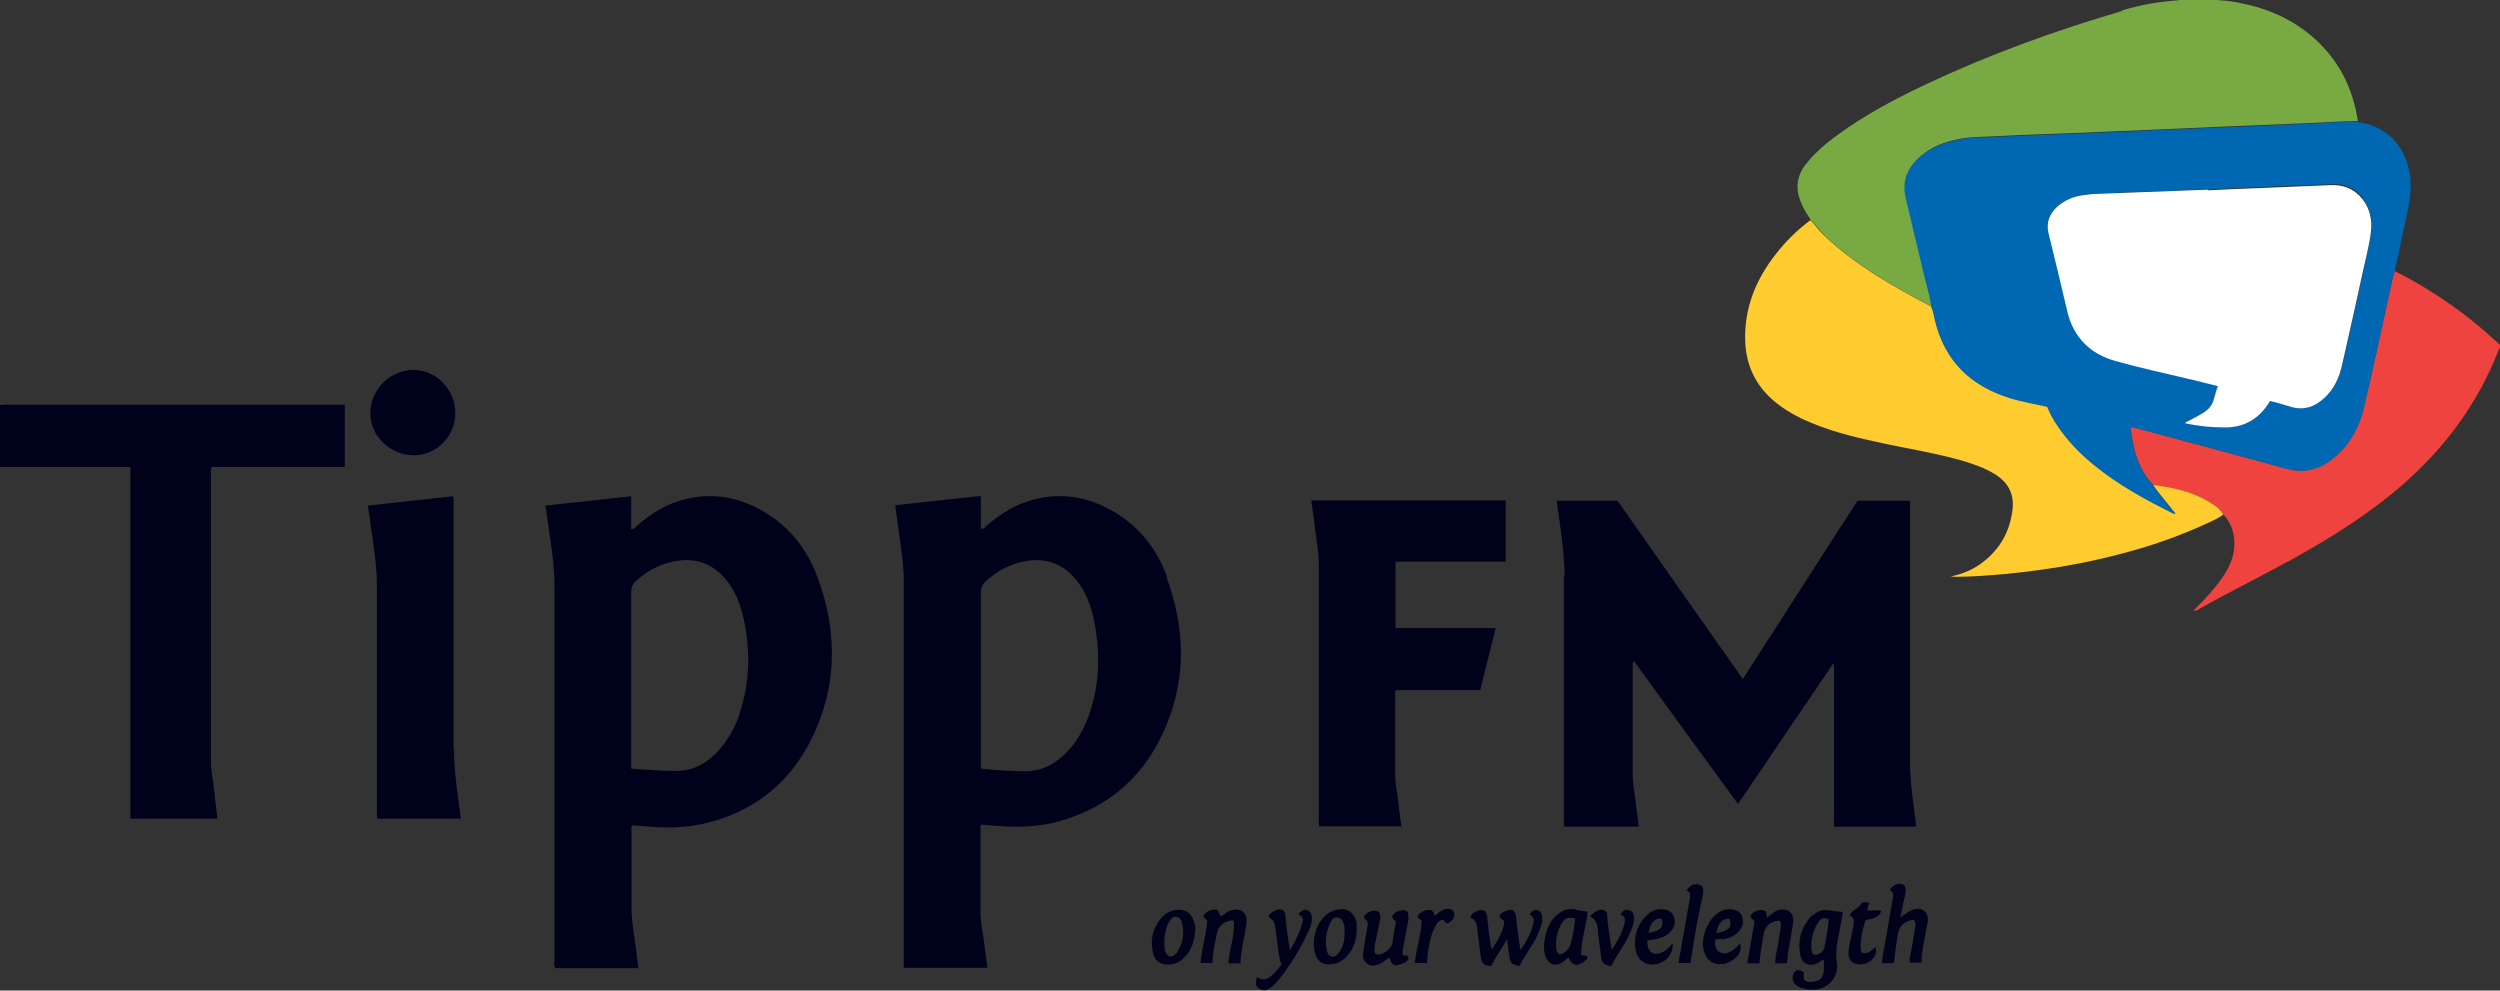
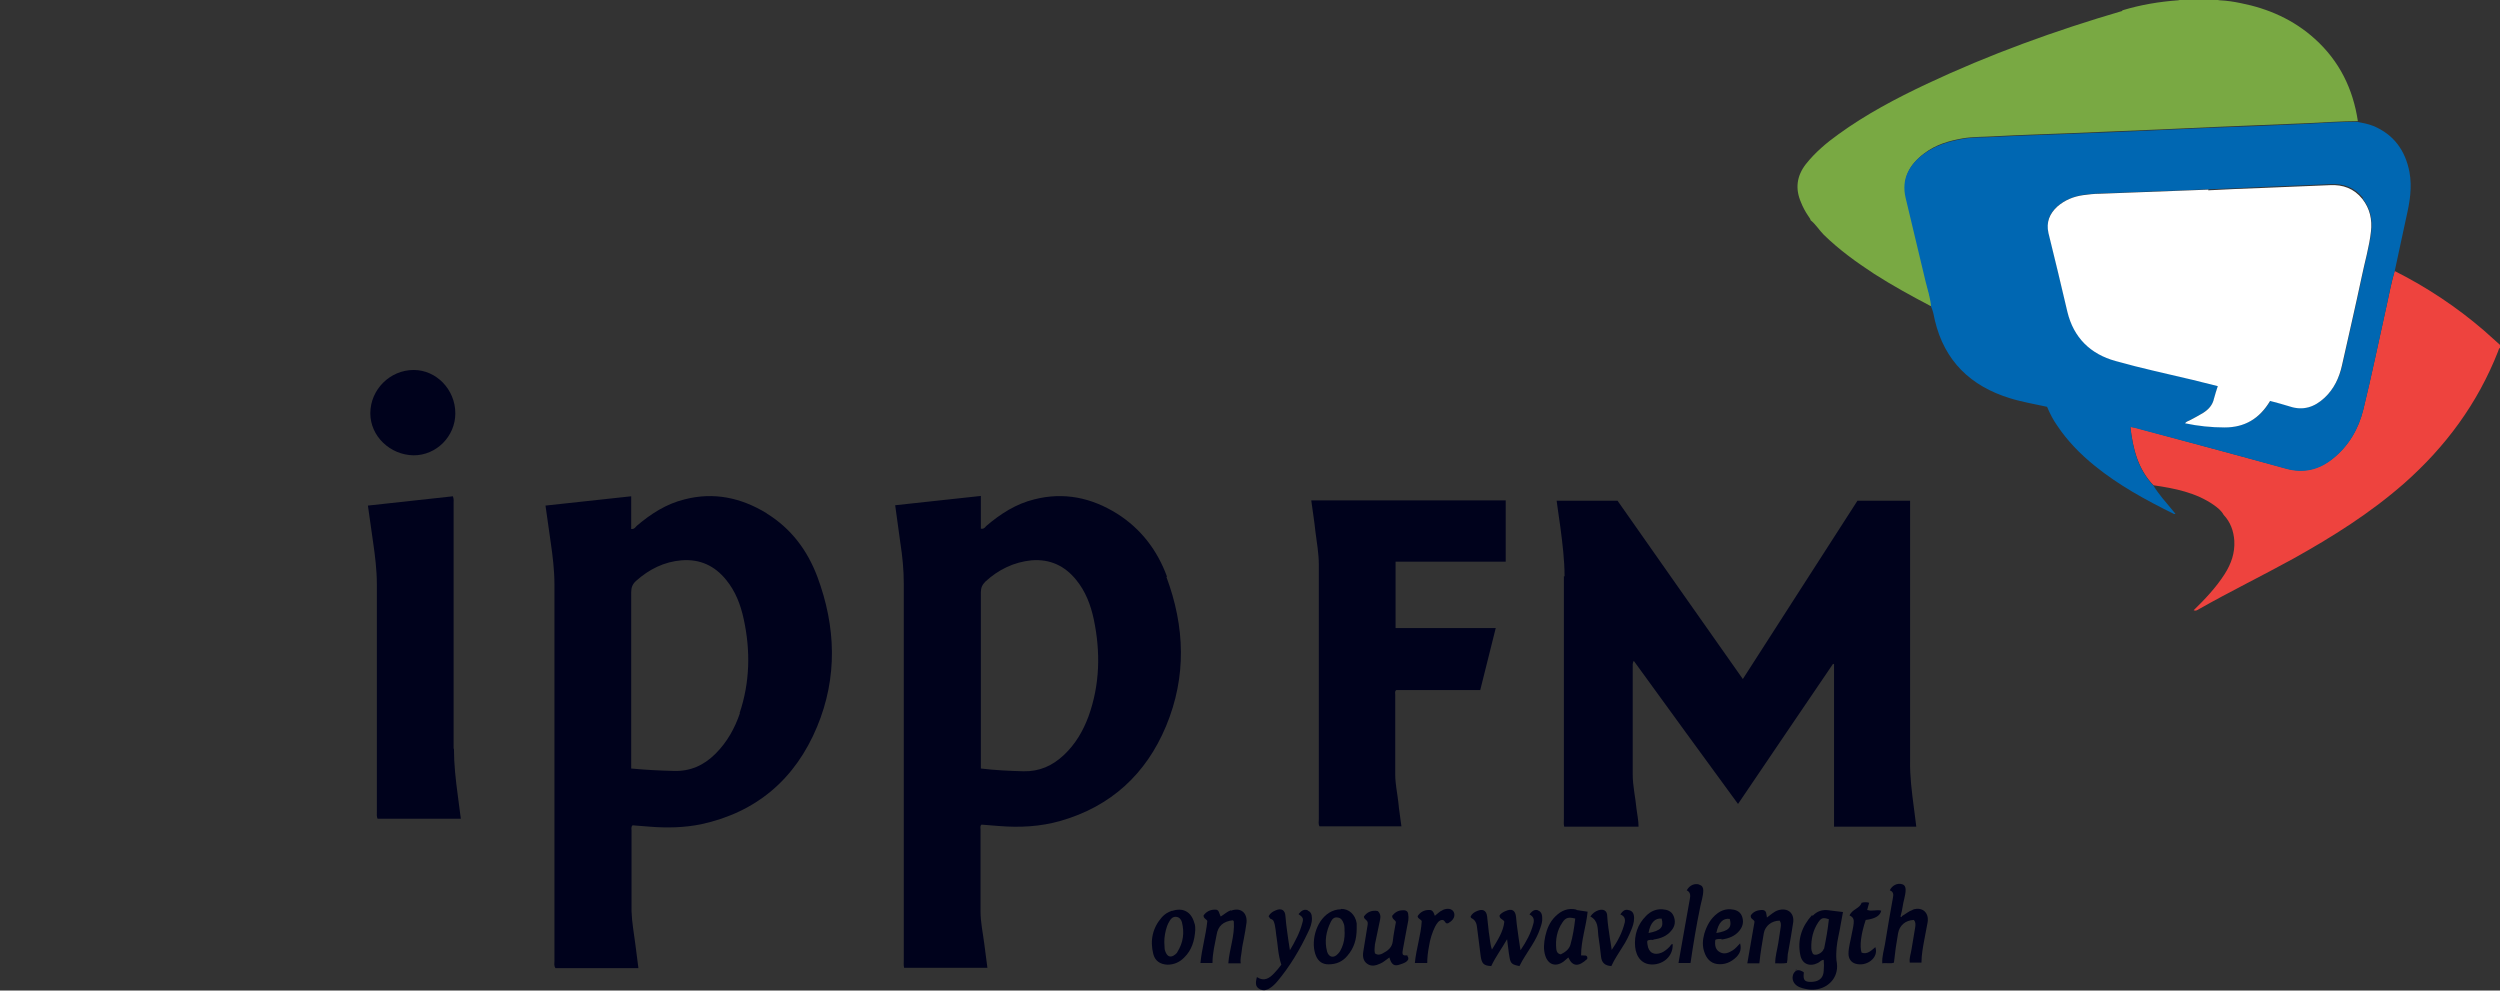
<svg xmlns="http://www.w3.org/2000/svg" id="Layer_1" data-name="Layer 1" viewBox="0 0 72.64 28.78">
  <rect x="0" y="0" width="72.64" height="28.78" fill="#333333" stroke="none" />
  <defs>
    <style>
      .cls-1 {
        fill: #00021c;
      }

      .cls-1, .cls-2, .cls-3, .cls-4, .cls-5, .cls-6 {
        stroke-width: 0px;
      }

      .cls-2 {
        fill: #0067b2;
      }

      .cls-3 {
        fill: #79a943;
      }

      .cls-4 {
        fill: #ffcc30;
      }

      .cls-5 {
        fill: #ee433e;
      }

      .cls-6 {
        fill: #fff;
      }
    </style>
  </defs>
  <path class="cls-1" d="M40.93,27.78s-.01-.01-.02-.02c-.04,0-.06,0-.09,0,.02,0,.05,0,.09,0,0,0,.02.01.02.02Z" />
  <path class="cls-1" d="M52.22,28.18s0,0,.01,0c0,0,0,0-.01,0Z" />
  <path class="cls-3" d="M61.66.32c-1.95.57-3.85,1.26-5.68,2.12-.89.42-1.76.88-2.56,1.46-.35.25-.68.53-.95.87-.27.35-.31.72-.14,1.11.05.13.12.26.2.38.03.05.07.09.08.14.15.12.25.29.38.42.45.44.95.8,1.47,1.14.53.34,1.08.64,1.63.93,0,0,.02,0,.04,0-.03-.25-.11-.49-.16-.73-.19-.81-.39-1.62-.58-2.43-.13-.55.1-.96.53-1.28.33-.25.71-.36,1.11-.43.3-.05.61-.04.92-.06.73-.04,1.46-.06,2.2-.09.88-.04,1.76-.07,2.64-.11.52-.02,1.03-.05,1.55-.07.89-.04,1.79-.07,2.68-.11.5-.02.99-.06,1.49-.06-.14-.94-.54-1.75-1.25-2.39-.62-.56-1.35-.88-2.16-1.04-.19-.04-.39-.07-.59-.08-.03,0-.06,0-.08-.03h-1.05s-.06.03-.1.03c-.55.04-1.08.13-1.61.29Z" />
-   <path class="cls-1" d="M3.79,23.79h2.53c-.04-.29-.07-.57-.1-.85-.03-.27-.09-.53-.09-.8,0-2.8,0-5.6,0-8.4,0-.05-.02-.11.03-.17h3.86v-1.81h-.14c-3.24,0-6.48,0-9.72,0-.05,0-.11,0-.16.01v1.8h3.79v10.22Z" />
  <path class="cls-5" d="M69.58,7.87c-.09.31-.15.63-.22.94-.23,1.03-.44,2.06-.69,3.08-.14.57-.43,1.07-.9,1.44-.4.31-.84.42-1.35.28-1.46-.4-2.93-.79-4.4-1.19-.03,0-.07-.01-.12-.02.07.63.22,1.23.67,1.7.62.09,1.23.21,1.75.57.11.08.22.16.29.29.2.21.29.47.31.75.02.36-.09.67-.28.97-.25.39-.57.73-.9,1.05.06.03.1,0,.15-.03.9-.51,1.82-.96,2.73-1.46,1.15-.64,2.25-1.33,3.24-2.2,1.2-1.06,2.13-2.32,2.72-3.82.02-.04.02-.1.07-.12v-.07c-.16-.14-.32-.29-.48-.43-.79-.68-1.65-1.25-2.58-1.72Z" />
  <path class="cls-1" d="M45.44,16.74c0,2.36,0,4.71,0,7.07,0,.07-.01.14.01.21h2.16c0-.18-.04-.35-.06-.52-.03-.33-.11-.66-.11-1,0-1.04,0-2.08,0-3.12,0-.05-.01-.1.03-.18,1.01,1.39,2.01,2.77,3.03,4.16.93-1.37,1.84-2.72,2.76-4.07,0,0,.02,0,.03.01v4.72h2.39c-.02-.19-.05-.37-.07-.55-.06-.46-.12-.92-.11-1.38,0-2.44,0-4.88,0-7.32v-.22h-1.53c-1.11,1.72-2.21,3.44-3.33,5.18-1.23-1.74-2.43-3.46-3.64-5.18h-1.77c.04.27.07.53.11.78.06.47.12.94.12,1.42Z" />
  <path class="cls-1" d="M22.27,14.91c-.74-.45-1.53-.62-2.38-.4-.53.13-.98.42-1.39.77-.04.04-.07.1-.16.09v-.95c-.84.09-1.66.18-2.49.27.05.36.1.71.15,1.06.06.41.11.82.11,1.24,0,1.5,0,2.99,0,4.49,0,2.15,0,4.29,0,6.44,0,.07-.02.14.03.21h2.41c-.03-.24-.06-.47-.09-.7-.04-.32-.1-.63-.11-.95,0-.78,0-1.56,0-2.34,0-.05-.02-.11.03-.16.16.01.33.03.5.04.5.04,1,.03,1.49-.07,1.62-.35,2.74-1.32,3.37-2.83.6-1.44.55-2.91.01-4.36-.29-.77-.76-1.4-1.47-1.84ZM21.5,20.72c-.15.44-.37.84-.71,1.18-.34.34-.74.52-1.23.5-.4-.01-.8-.03-1.22-.07v-.2c0-1.64,0-3.28,0-4.92,0-.14.04-.24.14-.33.38-.34.82-.56,1.33-.6.53-.04.96.16,1.29.57.27.33.42.72.51,1.14.2.92.18,1.84-.12,2.73Z" />
  <path class="cls-1" d="M33.91,16.76c-.28-.77-.76-1.4-1.46-1.84-.74-.46-1.54-.63-2.4-.41-.53.13-.98.42-1.39.77-.04.04-.07.1-.16.08v-.95c-.83.09-1.65.18-2.49.27.05.37.1.73.15,1.09.06.39.1.78.1,1.18,0,3.65,0,7.3,0,10.95,0,.07-.01.14.01.22h2.42c-.03-.24-.06-.46-.09-.69-.04-.32-.11-.63-.11-.95,0-.79,0-1.59,0-2.38,0-.05-.02-.1.03-.14.16.01.33.03.5.04.61.05,1.21.02,1.8-.15,1.46-.42,2.48-1.36,3.06-2.75.6-1.44.55-2.89.01-4.34ZM31.63,20.81c-.16.43-.38.81-.72,1.13-.33.31-.71.48-1.17.47-.41-.01-.82-.03-1.24-.08v-.18c0-1.65,0-3.29,0-4.94,0-.13.04-.22.13-.31.38-.35.83-.57,1.35-.62.53-.04.96.16,1.29.57.27.33.42.72.51,1.14.2.95.18,1.9-.15,2.82Z" />
-   <path class="cls-4" d="M63.22,14.91s-.04,0-.05,0c-.81-.4-1.6-.83-2.3-1.4-.42-.34-.79-.72-1.09-1.17-.11-.17-.2-.35-.29-.54-.36-.08-.73-.14-1.08-.25-1.14-.35-1.89-1.08-2.18-2.26-.03-.13-.05-.27-.11-.4-.01,0-.03,0-.04,0-.55-.29-1.1-.59-1.63-.93-.52-.34-1.02-.7-1.47-1.14-.14-.13-.24-.3-.38-.42-.38.28-.71.61-1,.98-.59.75-.93,1.59-.89,2.56.03.68.3,1.25.82,1.7.33.28.71.49,1.11.65.69.29,1.42.45,2.16.61.72.15,1.45.27,2.16.47.35.1.7.22,1.01.41.39.25.57.59.5,1.07-.09.66-.41,1.18-.96,1.56-.25.17-.53.28-.83.34.04,0,.09.01.13.01.48,0,.96-.04,1.44-.08.73-.07,1.45-.17,2.17-.31,1.24-.25,2.46-.59,3.61-1.12.2-.09.4-.17.57-.3-.07-.13-.17-.21-.29-.29-.53-.36-1.13-.49-1.75-.57.16.25.37.47.55.71.03.04.06.07.09.11Z" />
  <path class="cls-1" d="M38.32,16.41c0,2.46,0,4.93,0,7.39,0,.07-.02.14.02.21h2.38c-.03-.25-.07-.47-.09-.7-.03-.27-.09-.53-.09-.81,0-.77,0-1.54,0-2.31,0-.05-.02-.1.03-.14h2.44c.15-.6.3-1.19.45-1.8h-2.91v-1.93h3.2v-1.78h-5.65c.04.31.09.6.12.9.04.32.1.64.1.97Z" />
  <path class="cls-1" d="M13.18,21.75c0-2.37,0-4.75,0-7.12,0-.06.01-.13-.02-.21-.82.09-1.64.18-2.47.27.05.37.1.72.15,1.06.06.41.11.82.11,1.24,0,2.2,0,4.4,0,6.6,0,.06-.01.13.02.2h2.42c-.03-.24-.06-.47-.09-.69-.06-.45-.11-.89-.11-1.34Z" />
  <path class="cls-1" d="M12.02,13.23c.66,0,1.21-.55,1.21-1.22,0-.69-.55-1.26-1.21-1.26-.69,0-1.26.57-1.26,1.26,0,.66.57,1.21,1.26,1.22Z" />
  <path class="cls-1" d="M44.7,26.45c-.1-.03-.17,0-.26.12.12.06.15.15.11.28-.07.27-.2.51-.37.76-.03-.2-.06-.37-.08-.54-.02-.14-.04-.29-.05-.43-.02-.19-.12-.25-.3-.17-.08.03-.15.08-.18.13,0,.11.1.1.14.18-.03.29-.19.53-.36.81-.06-.18-.06-.34-.09-.5-.02-.15-.03-.31-.05-.46-.02-.18-.13-.23-.29-.16-.08.03-.15.08-.19.16,0,.02.01.04.03.05.12.06.15.17.16.29.03.26.07.52.1.79.03.24.09.3.31.31.12-.26.3-.5.46-.78.03.2.04.36.07.52.03.19.08.22.29.26.1-.21.24-.4.36-.6.1-.16.19-.33.25-.52.03-.09.06-.18.05-.28,0-.13-.05-.2-.14-.22Z" />
  <path class="cls-1" d="M52.65,26.59c-.3.33-.43.72-.34,1.16.05.26.27.35.51.23.06-.03.1-.09.17-.09.01.11.01.21,0,.31-.01.27-.2.33-.38.33-.18,0-.22-.06-.2-.25,0-.01,0-.02,0-.03-.06-.04-.11-.06-.16-.06,0,0,0,0-.01,0-.03,0-.05.01-.07.03-.04.03-.07.08-.08.14-.02.1.02.21.12.28.1.07.22.09.34.11.38.05.73-.17.81-.51.03-.11.02-.23,0-.34-.02-.24.01-.48.06-.71.05-.22.08-.45.13-.69-.15-.02-.28-.03-.41-.05-.19-.03-.35.03-.47.16ZM52.99,27.57c-.02.09-.16.18-.25.17-.04,0-.07-.02-.08-.06-.02-.04-.03-.08-.03-.12-.01-.28.05-.53.2-.76.09-.13.14-.15.31-.09-.03.29-.08.57-.14.86Z" />
  <path class="cls-1" d="M52.15,28.2s.05-.02.07-.03c-.03,0-.05.01-.07.03Z" />
  <path class="cls-1" d="M52.41,28.27s0-.02,0-.03c-.06-.04-.11-.06-.16-.06.05,0,.1.02.16.06,0,.01,0,.02,0,.03Z" />
  <path class="cls-1" d="M55.57,26.44c-.12.04-.2.12-.31.18,0,.01,0,.04-.03.02-.02-.01,0-.03,0-.05.02-.08.04-.15.05-.23.02-.17.09-.34.09-.51,0-.08-.03-.14-.11-.16-.13-.04-.29.04-.35.18.11.04.11.12.09.22-.08.45-.16.89-.23,1.34-.03.18-.09.36-.08.56.12-.02.24.02.34-.02.03-.29.07-.57.12-.85.04-.23.21-.38.46-.39.05.06.05.13.04.2-.04.22-.07.44-.11.66-.02.13-.07.25-.05.38h.34c0-.22.04-.43.08-.65.03-.18.07-.35.1-.53.04-.28-.16-.45-.43-.36Z" />
  <path class="cls-1" d="M40.9,27.76s-.06,0-.09,0c-.06-.01-.07-.05-.05-.16.05-.29.11-.58.16-.86,0-.05.01-.1,0-.14,0-.12-.06-.16-.17-.15-.13,0-.23.07-.3.16,0,.1.08.11.11.18-.03.17-.07.36-.09.55-.02.19-.14.28-.29.36-.07.04-.15.06-.23,0-.02-.08-.01-.17,0-.26.05-.24.1-.48.15-.72.02-.09.01-.18-.07-.25-.17-.03-.31.03-.4.16,0,.09.1.09.11.18,0,0,0,.03,0,.05-.04.27-.09.53-.13.8-.02.13,0,.26.11.34.12.09.25.06.38,0,.1-.04.18-.12.27-.18.06.21.14.27.32.2.09-.03.19-.06.23-.15,0-.02,0-.05-.01-.07,0,0-.01-.01-.02-.02Z" />
  <path class="cls-1" d="M38,26.45c-.1-.04-.18,0-.27.11.13.09.15.13.11.26-.07.27-.2.52-.36.79-.03-.2-.06-.37-.08-.54-.02-.15-.04-.3-.05-.45-.01-.18-.12-.24-.28-.17-.08.03-.16.08-.21.17.02.03.04.07.06.08.09.02.1.1.12.17.02.09.03.19.04.28.05.29.05.58.15.88-.06.08-.13.17-.2.24-.14.15-.29.26-.51.12-.05.19-.03.27.05.33.1.07.21.07.33-.01.08-.05.15-.12.21-.19.37-.44.66-.93.9-1.44.06-.12.11-.25.11-.39,0-.13-.04-.2-.12-.23Z" />
  <path class="cls-1" d="M45.81,26.43c-.25-.06-.45.03-.62.2-.16.16-.24.35-.29.57-.04.19-.06.38,0,.57.09.27.31.33.53.17.05-.04.09-.08.14-.12.12.27.3.28.55.04.02-.13-.09-.09-.18-.1,0-.44.15-.85.19-1.27-.12-.02-.22-.03-.33-.05ZM45.63,27.45c-.04.14-.16.22-.28.28-.09-.02-.12-.07-.13-.15-.03-.28.02-.55.18-.78.09-.14.18-.16.37-.11-.03.26-.07.52-.14.76Z" />
  <path class="cls-1" d="M51.66,26.45c-.12.04-.21.13-.32.21-.02-.09,0-.21-.13-.22-.15,0-.27.05-.34.16-.01.11.08.1.11.18-.07.39-.14.79-.21,1.21h.35c.03-.3.08-.59.13-.88.04-.21.23-.36.46-.36.04.06.04.12.03.19-.02.15-.05.31-.07.46-.03.19-.09.38-.09.59.12,0,.23.01.34-.01.03-.12.01-.23.04-.33.05-.28.1-.55.14-.83.05-.29-.16-.46-.44-.37Z" />
  <path class="cls-1" d="M35.76,26.45c-.11.04-.19.12-.29.18-.05-.08-.04-.21-.17-.2-.15,0-.26.07-.33.17,0,.09.08.1.11.16-.04.41-.16.8-.2,1.22h.35c0-.29.07-.55.12-.82.04-.25.19-.39.47-.42,0,0,.03.02.03.04.03.41-.13.8-.16,1.21h.36c-.02-.13.02-.25.03-.36.01-.12.04-.24.06-.35.03-.16.06-.32.08-.48.02-.29-.18-.44-.45-.34Z" />
  <path class="cls-1" d="M38.96,26.42c-.12,0-.24.04-.34.1-.41.26-.54.89-.38,1.26.07.16.19.24.36.24.23,0,.41-.08.55-.25.19-.22.27-.47.27-.79,0-.03,0-.09,0-.15-.04-.26-.23-.43-.46-.42ZM38.99,27.53c-.03.07-.06.13-.11.18-.12.14-.27.11-.32-.06-.08-.3-.03-.59.11-.87.04-.08.1-.14.2-.12.09.01.14.08.17.17.04.09.02.19.03.28,0,.14-.02.28-.08.42Z" />
  <path class="cls-1" d="M34.06,26.46c-.12.04-.22.1-.3.19-.27.31-.35.67-.25,1.07.05.2.2.3.41.31.19,0,.35-.07.48-.2.23-.22.31-.5.33-.81,0-.07,0-.14-.03-.21-.09-.32-.33-.45-.65-.34ZM34.2,27.68s-.03.04-.05.05c-.12.1-.22.08-.28-.06-.01-.03-.03-.07-.03-.1,0-.06-.01-.13-.01-.2,0-.16.03-.31.08-.46.02-.06.05-.11.08-.16.04-.07.1-.12.19-.11.09.01.14.08.16.15.08.31.04.6-.13.87Z" />
  <path class="cls-1" d="M50.02,27.3c.21-.03.4-.1.53-.27.1-.13.12-.27.06-.42-.06-.14-.19-.18-.32-.19-.14-.01-.27.03-.39.12-.2.15-.31.36-.38.59-.05.18-.06.36,0,.53.06.18.17.32.37.35.22.03.41-.05.57-.21.11-.12.14-.23.1-.39-.07.07-.13.15-.21.2-.11.07-.24.13-.37.06-.14-.07-.16-.21-.14-.36.06-.04.12-.02.18-.03ZM50.26,26.7c.07.25-.03.35-.39.41.06-.3.19-.44.39-.41Z" />
  <path class="cls-1" d="M48.04,27.3c.21-.03.4-.1.53-.27.1-.12.12-.26.06-.41-.06-.15-.19-.19-.33-.2-.19-.01-.34.06-.47.19-.25.25-.35.56-.32.9.03.3.21.55.57.51.32-.04.54-.29.52-.59-.05,0-.06.05-.09.08-.07.07-.14.13-.23.17-.22.09-.38,0-.41-.23,0-.04-.02-.08,0-.12.05-.03.12-.02.17-.02ZM48.28,26.69c.07.25-.02.35-.38.42.05-.3.19-.44.38-.42Z" />
  <path class="cls-1" d="M47.34,26.45c-.11-.04-.18,0-.26.12.11.04.15.12.13.23-.07.29-.2.54-.38.8-.02-.12-.03-.22-.05-.32-.03-.22-.07-.44-.08-.66,0-.16-.11-.22-.26-.17-.09.03-.17.09-.23.18.23.12.21.34.23.55.03.21.06.41.08.62.02.17.11.26.3.27.09-.2.21-.37.32-.55.1-.15.18-.31.25-.48.05-.12.09-.23.09-.36,0-.13-.04-.2-.13-.23Z" />
  <path class="cls-1" d="M54.25,26.45c.02-.07.04-.15.06-.22-.07-.02-.14-.02-.22,0-.05.17-.27.18-.35.37.12.05.13.13.12.23-.01.11-.04.22-.06.33-.03.18-.09.36-.09.55,0,.14.07.25.2.29.32.1.69-.17.58-.48-.12.1-.23.22-.4.16-.06-.19-.02-.53.12-.95q.41-.05.45-.27c-.13-.04-.27.03-.4-.02Z" />
  <path class="cls-1" d="M49.37,25.7c-.13-.04-.28.02-.36.17.11.05.11.15.09.25-.06.33-.12.67-.18,1.01-.05.28-.1.56-.15.85h.35c.08-.55.17-1.09.28-1.62.03-.16.09-.32.09-.49,0-.08-.03-.14-.11-.16Z" />
  <path class="cls-1" d="M41.91,26.45c-.08.03-.14.1-.22.16-.03-.09-.06-.18-.17-.17-.15,0-.26.07-.33.18.01.08.08.08.12.14-.02.4-.16.8-.2,1.22h.36c0-.17.02-.32.05-.48.03-.2.09-.4.18-.58.05-.09.11-.19.21-.19.08.01.07.09.13.1.02,0,.04,0,.06-.02.14-.08.19-.2.14-.31-.05-.1-.18-.12-.32-.06Z" />
  <path class="cls-2" d="M64.32,3.71c-.52.02-1.03.05-1.55.07-.88.04-1.76.08-2.64.11-.73.03-1.46.05-2.2.09-.3.02-.61,0-.92.06-.4.07-.78.19-1.11.43-.43.32-.66.73-.53,1.28.19.81.39,1.62.58,2.43.06.24.14.48.16.73.06.13.08.26.11.4.28,1.18,1.04,1.91,2.18,2.26.35.11.72.17,1.08.25.08.19.17.37.29.54.3.45.67.83,1.09,1.17.7.57,1.49,1,2.3,1.4.02,0,.03.01.05,0-.03-.04-.06-.07-.09-.11-.19-.23-.39-.45-.55-.71-.45-.47-.6-1.07-.67-1.7.05,0,.08.01.12.02,1.47.39,2.93.78,4.4,1.19.51.14.95.04,1.35-.28.47-.37.76-.87.9-1.44.25-1.02.46-2.05.69-3.08.07-.31.12-.63.22-.94.11-.53.23-1.05.34-1.58.1-.43.17-.86.09-1.3-.12-.62-.45-1.09-1.05-1.34-.15-.06-.31-.09-.47-.12-.5,0-1,.03-1.49.06-.89.04-1.79.08-2.68.11ZM68.65,5.77c.22.28.29.6.25.95-.05.45-.18.88-.27,1.32-.18.85-.38,1.71-.57,2.56-.08.36-.24.69-.51.95-.29.27-.61.38-1.01.25-.19-.06-.38-.11-.57-.16-.3.52-.74.77-1.32.77-.39,0-.77-.04-1.15-.12.04-.06.11-.07.16-.1.12-.06.25-.12.36-.2.16-.1.27-.23.32-.42.03-.12.07-.23.11-.36-.24-.06-.48-.12-.72-.18-.75-.18-1.51-.35-2.25-.55-.73-.2-1.22-.68-1.4-1.43-.19-.76-.37-1.53-.55-2.29-.08-.31.02-.57.26-.77.21-.19.47-.28.75-.33.15-.02.31-.03.47-.04,1.06-.04,2.11-.08,3.17-.12.53-.02,1.07-.04,1.6-.07.65-.03,1.3-.05,1.94-.08.38-.02.7.1.94.4Z" />
  <path class="cls-6" d="M64.17,5.51c-1.06.04-2.11.08-3.17.12-.16,0-.31.02-.47.04-.28.04-.53.14-.75.33-.23.21-.33.46-.26.77.19.76.37,1.53.55,2.29.18.75.67,1.23,1.4,1.43.74.21,1.5.37,2.25.55.24.06.47.12.72.18-.04.13-.08.24-.11.36-.04.19-.16.32-.32.42-.12.07-.24.14-.36.2-.05.03-.12.04-.16.1.38.08.76.12,1.15.12.58,0,1.01-.25,1.32-.77.19.05.38.1.57.16.39.13.72.02,1.01-.25.28-.26.43-.59.51-.95.19-.85.39-1.71.57-2.56.09-.44.22-.87.27-1.32.04-.35-.03-.67-.25-.95-.24-.3-.56-.42-.94-.4-.65.03-1.3.05-1.94.08-.53.02-1.07.04-1.6.07Z" />
</svg>